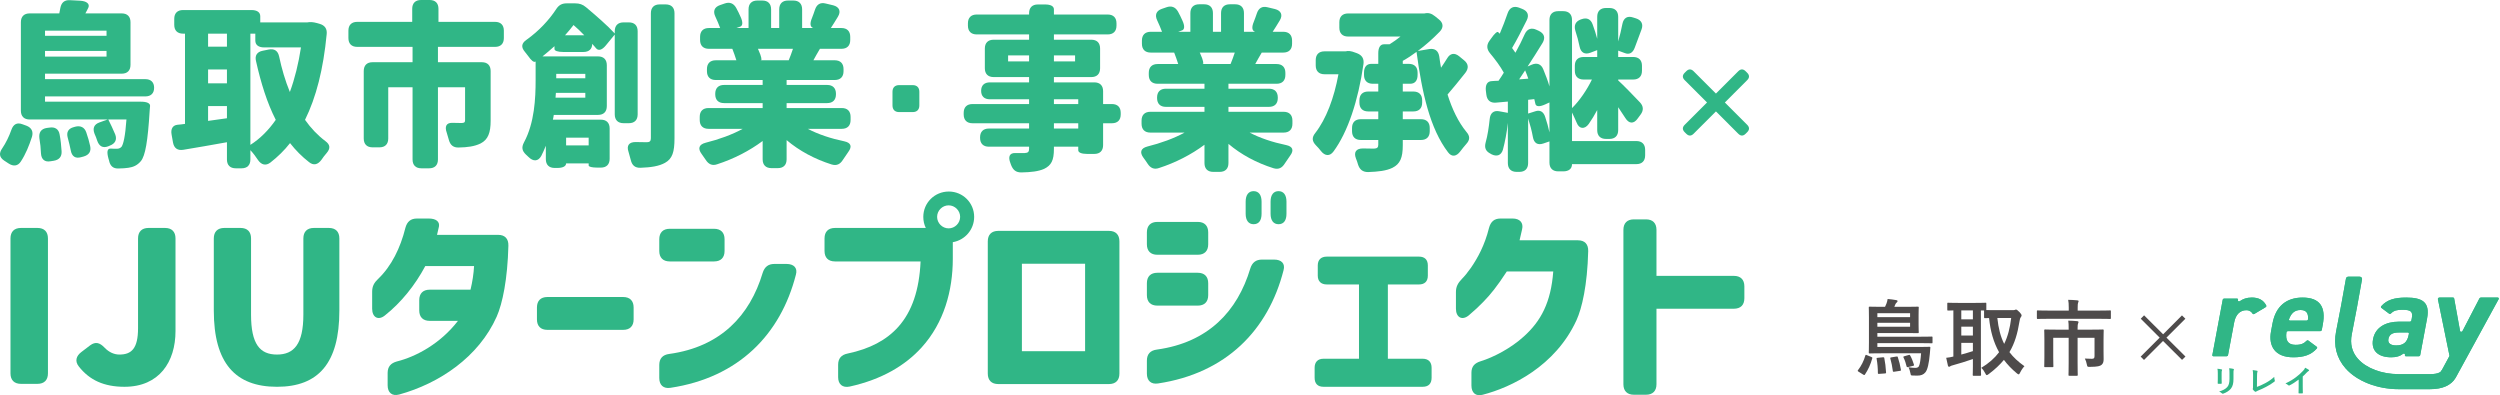
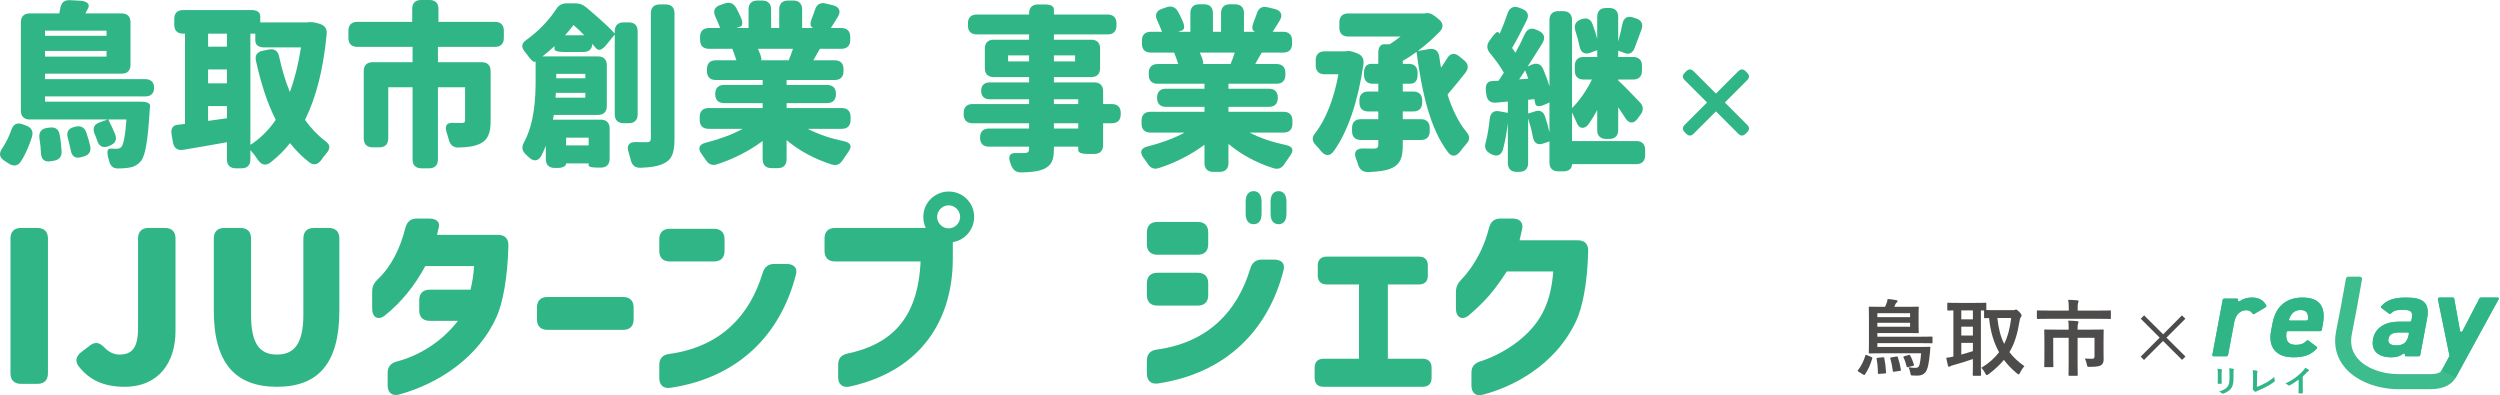
<svg xmlns="http://www.w3.org/2000/svg" width="253" height="40" viewBox="0 0 253 40" fill="none">
-   <path d="M165.347 39.947C164.67 39.947 164.289 39.566 164.289 38.889V23.259C164.289 22.581 164.67 22.2 165.347 22.2H166.576C167.254 22.2 167.635 22.581 167.635 23.259V27.918H175.471C176.148 27.918 176.53 28.3 176.53 28.977V30.184C176.53 30.862 176.148 31.243 175.471 31.243H167.635V38.889C167.635 39.566 167.254 39.947 166.576 39.947H165.347Z" fill="#30B686" />
  <path d="M150.052 39.947C149.353 40.138 148.909 39.757 148.909 39.016V37.724C148.909 37.088 149.226 36.749 149.84 36.559C151.153 36.157 152.932 35.225 154.224 34.039C155.94 32.493 156.956 30.608 157.189 27.474H152.488C151.45 29.062 150.836 29.803 150.095 30.566C149.713 30.968 149.163 31.476 148.633 31.921C147.956 32.471 147.341 32.111 147.341 31.243V29.549C147.341 28.998 147.553 28.638 147.934 28.236C148.21 27.961 148.506 27.601 148.866 27.092C149.544 26.097 150.243 24.847 150.688 23.068C150.857 22.433 151.217 22.115 151.852 22.115H153.081C153.801 22.115 154.203 22.539 154.034 23.217L153.78 24.318H159.688C160.366 24.318 160.747 24.699 160.726 25.419C160.641 28.871 160.091 31.201 159.54 32.408C157.401 37.067 152.932 39.206 150.052 39.947Z" fill="#30B686" />
  <path d="M133.929 39.142C133.358 39.142 133.04 38.825 133.04 38.232V37.215C133.04 36.644 133.358 36.305 133.929 36.305H137.53V28.786H134.268C133.696 28.786 133.358 28.469 133.358 27.897V26.859C133.358 26.287 133.696 25.97 134.268 25.97H143.608C144.18 25.97 144.497 26.287 144.497 26.859V27.897C144.497 28.469 144.18 28.786 143.608 28.786H140.452V36.305H143.989C144.561 36.305 144.878 36.644 144.878 37.215V38.232C144.878 38.825 144.561 39.142 143.989 39.142H133.929Z" fill="#30B686" />
  <path d="M126.866 22.69C126.358 22.69 126.061 22.309 126.061 21.631V20.403C126.061 19.725 126.358 19.344 126.866 19.344C127.375 19.344 127.671 19.725 127.671 20.403V21.631C127.671 22.309 127.396 22.69 126.866 22.69ZM116.065 37.812V36.498C116.065 35.842 116.404 35.461 117.082 35.376C122.292 34.656 125.236 31.479 126.527 27.18C126.718 26.566 127.099 26.27 127.713 26.27H128.942C129.683 26.27 130.085 26.672 129.895 27.35C128.349 33.407 124.092 37.769 117.188 38.807C116.489 38.913 116.065 38.532 116.065 37.812ZM116.065 29.87V28.663C116.065 27.985 116.447 27.604 117.124 27.604H121.212C121.889 27.604 122.271 27.985 122.271 28.663V29.87C122.271 30.547 121.889 30.929 121.212 30.929H117.124C116.447 30.929 116.065 30.547 116.065 29.87ZM116.065 24.724V23.516C116.065 22.839 116.447 22.457 117.124 22.457H121.212C121.889 22.457 122.271 22.839 122.271 23.516V24.724C122.271 25.401 121.889 25.782 121.212 25.782H117.124C116.447 25.782 116.065 25.401 116.065 24.724ZM128.582 21.631V20.403C128.582 19.725 128.878 19.344 129.386 19.344C129.895 19.344 130.191 19.725 130.191 20.403V21.631C130.191 22.309 129.916 22.69 129.386 22.69C128.878 22.69 128.582 22.309 128.582 21.631Z" fill="#30B686" />
-   <path d="M101.023 38.867C100.345 38.867 99.964 38.486 99.964 37.808V24.424C99.964 23.746 100.345 23.365 101.023 23.365H112.226C112.904 23.365 113.285 23.746 113.285 24.424V37.808C113.285 38.486 112.904 38.867 112.226 38.867H101.023ZM103.416 35.542H109.812V26.69H103.416V35.542Z" fill="#30B686" />
  <path d="M96.001 23.111C96.636 23.111 97.166 22.581 97.166 21.946C97.166 21.311 96.636 20.781 96.001 20.781C95.365 20.781 94.836 21.311 94.836 21.946C94.836 22.581 95.365 23.111 96.001 23.111ZM83.442 25.398V24.127C83.442 23.45 83.823 23.068 84.501 23.068H93.692C93.523 22.73 93.438 22.348 93.438 21.946C93.438 20.527 94.582 19.383 96.022 19.383C97.441 19.383 98.585 20.527 98.585 21.946C98.585 23.238 97.653 24.297 96.424 24.509V26.182C96.424 29.401 95.535 32.662 93.269 35.161C91.617 36.982 89.245 38.401 85.984 39.121C85.263 39.27 84.819 38.888 84.819 38.168V36.919C84.819 36.283 85.136 35.902 85.793 35.775C88.017 35.309 89.711 34.42 90.918 33.065C92.295 31.518 93.036 29.337 93.163 26.457H84.501C83.823 26.457 83.442 26.076 83.442 25.398Z" fill="#30B686" />
  <path d="M67.777 26.457C67.099 26.457 66.718 26.076 66.718 25.398V24.212C66.718 23.534 67.099 23.153 67.777 23.153H72.267C72.944 23.153 73.326 23.534 73.326 24.212V25.398C73.326 26.076 72.944 26.457 72.267 26.457H67.777ZM66.718 38.253V36.94C66.718 36.283 67.057 35.902 67.735 35.818C72.944 35.097 75.888 31.921 77.18 27.622C77.371 27.008 77.752 26.711 78.366 26.711H79.594C80.335 26.711 80.738 27.113 80.547 27.791C79.001 33.848 74.745 38.211 67.841 39.248C67.142 39.354 66.718 38.973 66.718 38.253Z" fill="#30B686" />
  <path d="M55.397 33.382C54.72 33.382 54.339 33.001 54.339 32.323V31.116C54.339 30.438 54.72 30.057 55.397 30.057H63.064C63.742 30.057 64.123 30.438 64.123 31.116V32.323C64.123 33.001 63.742 33.382 63.064 33.382H55.397Z" fill="#30B686" />
  <path d="M40.394 39.926C39.674 40.117 39.229 39.736 39.229 38.994V37.745C39.229 37.109 39.547 36.749 40.161 36.58C42.109 36.093 44.566 34.78 46.345 32.471H43.486C42.808 32.471 42.427 32.09 42.427 31.413V30.375C42.427 29.697 42.808 29.316 43.486 29.316H47.616C47.806 28.532 47.934 27.706 47.976 26.923H43.041C42.004 28.871 40.585 30.629 38.954 31.921C38.276 32.471 37.662 32.111 37.662 31.243V29.528C37.662 28.977 37.853 28.617 38.255 28.236C39.611 26.944 40.521 25.102 41.029 23.047C41.199 22.433 41.559 22.115 42.194 22.115H43.401C44.121 22.115 44.524 22.433 44.418 22.941C44.354 23.238 44.291 23.534 44.227 23.767H50.411C51.089 23.767 51.47 24.148 51.449 24.869C51.364 28.257 50.856 30.714 50.263 32.048C48.442 36.135 44.46 38.804 40.394 39.926Z" fill="#30B686" />
  <path d="M28.032 39.143C23.818 39.143 21.637 36.749 21.637 31.434V24.127C21.637 23.45 22.018 23.068 22.695 23.068H24.347C25.025 23.068 25.406 23.45 25.406 24.127V31.836C25.406 34.822 26.296 35.881 28.032 35.881C29.748 35.881 30.701 34.822 30.701 31.836V24.127C30.701 23.45 31.082 23.068 31.76 23.068H33.285C33.962 23.068 34.343 23.45 34.343 24.127V31.434C34.343 36.749 32.226 39.143 28.032 39.143Z" fill="#30B686" />
  <path d="M12.594 39.143C10.518 39.143 9.057 38.465 7.977 37.088C7.554 36.559 7.702 36.029 8.231 35.627L9.121 34.949C9.671 34.547 10.095 34.674 10.582 35.182C11.048 35.669 11.577 35.881 12.086 35.881C13.314 35.881 13.97 35.267 13.97 33.213V24.127C13.97 23.45 14.352 23.068 15.029 23.068H16.703C17.38 23.068 17.761 23.45 17.761 24.127V33.509C17.761 36.601 16.131 39.143 12.594 39.143Z" fill="#30B686" />
  <path d="M1.061 24.127C1.061 23.45 1.443 23.068 2.12 23.068H3.793C4.471 23.068 4.852 23.45 4.852 24.127V37.787C4.852 38.465 4.471 38.846 3.793 38.846H2.12C1.443 38.846 1.061 38.465 1.061 37.787V24.127Z" fill="#30B686" />
  <path d="M171.392 13.535C171.148 13.78 170.893 13.78 170.649 13.535L170.489 13.376C170.245 13.132 170.245 12.877 170.489 12.633L172.751 10.372L170.489 8.11C170.245 7.866 170.245 7.611 170.489 7.367L170.649 7.208C170.893 6.964 171.148 6.964 171.392 7.208L173.653 9.469L175.914 7.208C176.159 6.964 176.413 6.964 176.658 7.208L176.817 7.367C177.061 7.611 177.061 7.866 176.817 8.11L174.556 10.372L176.817 12.633C177.061 12.877 177.061 13.132 176.817 13.376L176.658 13.535C176.413 13.78 176.159 13.78 175.914 13.535L173.653 11.274L171.392 13.535Z" fill="#30B686" />
  <path d="M155.378 11.26C155.859 11.099 156.216 11.313 156.377 11.848C156.555 12.366 156.698 12.901 156.805 13.4V10.368L156.377 10.564C155.788 10.832 155.431 10.796 155.378 10.493L155.271 10.029L154.646 10.1V11.492L155.378 11.26ZM150.348 14.417C150.544 13.721 150.669 12.883 150.758 12.044C150.812 11.438 151.169 11.153 151.721 11.26L152.595 11.42V10.279L151.4 10.386C150.83 10.439 150.491 10.154 150.419 9.583L150.366 9.155C150.312 8.567 150.526 8.228 150.955 8.21C151.186 8.192 151.418 8.174 151.65 8.174C151.846 7.907 152.007 7.639 152.185 7.354C151.846 6.729 151.329 6.034 150.794 5.392C150.455 4.982 150.419 4.571 150.723 4.143L150.901 3.894C151.258 3.376 151.525 3.162 151.614 3.252L151.775 3.412C152.06 2.752 152.346 2.003 152.578 1.325C152.774 0.772 153.184 0.576 153.719 0.772L154.04 0.897C154.593 1.111 154.771 1.521 154.504 2.057C154.004 3.073 153.487 4.072 153.023 4.857C153.148 5.017 153.255 5.178 153.362 5.338C153.719 4.696 154.04 4.054 154.308 3.448C154.557 2.913 154.985 2.77 155.503 3.02L155.734 3.127C156.287 3.394 156.412 3.822 156.109 4.34C155.627 5.124 155.11 5.945 154.593 6.729L155.003 6.551C155.538 6.319 155.966 6.48 156.18 7.015C156.412 7.586 156.644 8.174 156.805 8.745V2.021C156.805 1.45 157.126 1.129 157.696 1.129H158.196C158.767 1.129 159.088 1.45 159.088 2.021V10.939C159.855 10.19 160.604 9.084 161.103 8.049H160.265C159.694 8.049 159.373 7.728 159.373 7.158V6.658C159.373 6.087 159.694 5.766 160.265 5.766H161.638V5.071L160.942 5.338C160.372 5.552 159.979 5.32 159.855 4.714C159.748 4.197 159.605 3.644 159.426 3.109C159.266 2.556 159.444 2.164 159.979 1.967L160.033 1.95C160.568 1.753 160.978 1.914 161.174 2.467C161.353 2.948 161.513 3.448 161.638 3.929V1.7C161.638 1.129 161.959 0.808 162.53 0.808H162.869C163.439 0.808 163.761 1.129 163.761 1.7V4.197C163.921 3.626 164.082 3.002 164.189 2.413C164.313 1.807 164.706 1.575 165.277 1.771L165.562 1.86C166.115 2.039 166.329 2.449 166.115 3.002C165.883 3.644 165.651 4.268 165.437 4.821C165.241 5.356 164.884 5.552 164.438 5.374L163.761 5.124V5.766H165.277C165.847 5.766 166.168 6.087 166.168 6.658V7.158C166.168 7.728 165.847 8.049 165.277 8.049H163.761V8.139C164.296 8.62 165.294 9.655 165.954 10.35C166.329 10.742 166.347 11.171 166.026 11.599L165.722 12.009C165.33 12.562 164.849 12.526 164.492 11.955L163.761 10.85V13.168C163.761 13.739 163.439 14.06 162.869 14.06H162.53C161.959 14.06 161.638 13.739 161.638 13.168V11.135C161.371 11.634 161.085 12.116 160.782 12.544C160.354 13.133 159.801 13.043 159.569 12.437C159.409 12.08 159.248 11.706 159.088 11.385V14.274H165.598C166.168 14.274 166.489 14.595 166.489 15.166V15.719C166.489 16.289 166.168 16.61 165.598 16.61H159.088C159.088 17.074 158.767 17.342 158.196 17.342H157.696C157.126 17.342 156.805 17.021 156.805 16.45V14.31L156.18 14.524C155.592 14.72 155.235 14.47 155.128 13.864C155.021 13.257 154.843 12.597 154.646 11.991V16.503C154.646 17.074 154.325 17.395 153.755 17.395H153.487C152.916 17.395 152.595 17.074 152.595 16.503V12.437C152.488 13.418 152.31 14.345 152.096 15.148C151.918 15.736 151.472 15.879 150.937 15.612L150.847 15.558C150.348 15.309 150.205 14.952 150.348 14.417ZM153.737 8.032L154.664 7.96C154.557 7.675 154.468 7.389 154.343 7.122L153.737 8.032Z" fill="#30B686" />
  <path d="M137.342 5.392C137.841 5.588 138.055 5.945 137.984 6.48C137.449 10.207 136.397 13.364 134.952 15.326C134.578 15.844 134.078 15.79 133.686 15.291C133.525 15.077 133.347 14.88 133.168 14.702C132.776 14.292 132.74 13.917 133.097 13.472C134.221 12.027 135.006 9.922 135.451 7.514H134.042C133.472 7.514 133.151 7.193 133.151 6.623V6.087C133.151 5.517 133.472 5.196 134.042 5.196H136.165C136.45 5.124 136.736 5.16 137.146 5.321L137.342 5.392ZM135.541 2.806V2.253C135.541 1.682 135.862 1.361 136.432 1.361H144.155C144.53 1.272 144.851 1.343 145.225 1.646L145.6 1.95C146.064 2.306 146.117 2.77 145.707 3.198C145.047 3.876 144.298 4.554 143.478 5.16L144.637 4.964C145.208 4.875 145.564 5.142 145.653 5.713C145.707 6.105 145.76 6.48 145.832 6.854C146.046 6.551 146.242 6.23 146.438 5.927C146.741 5.392 147.187 5.303 147.669 5.695L148.168 6.105C148.614 6.462 148.65 6.908 148.293 7.372C147.687 8.139 147.062 8.906 146.492 9.565C146.955 11.046 147.58 12.348 148.4 13.347C148.775 13.775 148.775 14.149 148.382 14.577C148.168 14.809 147.972 15.077 147.776 15.326C147.384 15.844 146.92 15.915 146.545 15.416C144.708 13.008 143.906 9.387 143.353 5.249C142.925 5.57 142.443 5.891 141.961 6.159V6.462H142.568C143.139 6.462 143.46 6.783 143.46 7.354V7.586C143.46 8.156 143.192 8.477 142.711 8.477H141.961V9.262H143.032C143.602 9.262 143.923 9.583 143.923 10.154V10.386C143.923 10.957 143.602 11.278 143.032 11.278H141.961V12.062H143.799C144.369 12.062 144.69 12.383 144.69 12.954V13.275C144.69 13.846 144.369 14.167 143.799 14.167H141.961V14.702C141.961 15.969 141.694 16.593 140.909 16.985C140.285 17.288 139.464 17.378 138.448 17.413C137.895 17.413 137.592 17.146 137.431 16.646C137.378 16.45 137.306 16.236 137.217 16.022C136.985 15.398 137.235 15.023 137.931 15.023C138.43 15.041 138.876 15.041 139.054 15.041C139.357 15.023 139.482 14.934 139.482 14.649V14.167H137.717C137.146 14.167 136.825 13.846 136.825 13.275V12.954C136.825 12.383 137.146 12.062 137.717 12.062H139.482V11.278H138.466C137.895 11.278 137.574 10.957 137.574 10.386V10.154C137.574 9.583 137.895 9.262 138.466 9.262H139.482V8.477H138.929C138.359 8.477 138.038 8.156 138.038 7.586V7.354C138.038 6.783 138.305 6.462 138.769 6.462H139.482V5.374C139.482 4.803 139.696 4.482 140.053 4.482H140.624C140.998 4.25 141.373 3.983 141.73 3.698H136.432C135.862 3.698 135.541 3.376 135.541 2.806Z" fill="#30B686" />
  <path d="M121.412 5.321C121.447 5.392 121.483 5.445 121.501 5.517C121.768 6.088 121.804 6.444 121.751 6.462L121.644 6.48H124.533C124.676 6.123 124.836 5.713 124.961 5.321H121.412ZM115.526 12.526V12.205C115.526 11.634 115.847 11.313 116.418 11.313H121.893V10.814H117.987C117.417 10.814 117.096 10.493 117.096 9.922V9.869C117.096 9.298 117.417 8.977 117.987 8.977H121.893V8.477H117.149C116.578 8.477 116.257 8.156 116.257 7.586V7.372C116.257 6.801 116.578 6.48 117.149 6.48H119.236C119.129 6.105 118.95 5.659 118.826 5.321H116.453C115.883 5.321 115.562 5 115.562 4.429V4.108C115.562 3.537 115.883 3.216 116.453 3.216H117.595C117.47 2.859 117.292 2.467 117.113 2.074C116.846 1.522 117.006 1.093 117.577 0.897L118.041 0.737C118.54 0.558 118.95 0.701 119.218 1.183C119.379 1.486 119.539 1.789 119.664 2.092C119.914 2.627 119.878 2.984 119.628 3.073L119.236 3.216H120.466V1.325C120.466 0.755 120.788 0.434 121.358 0.434H121.858C122.428 0.434 122.749 0.755 122.749 1.325V3.216H123.57V1.325C123.57 0.755 123.891 0.434 124.462 0.434H124.997C125.567 0.434 125.889 0.755 125.889 1.325V3.216H127.012C126.691 3.109 126.655 2.752 126.887 2.199C126.994 1.914 127.101 1.646 127.191 1.361C127.369 0.826 127.726 0.594 128.279 0.737L129.028 0.915C129.652 1.076 129.848 1.522 129.509 2.074C129.259 2.503 129.01 2.877 128.796 3.216H129.866C130.437 3.216 130.758 3.537 130.758 4.108V4.429C130.758 5 130.437 5.321 129.866 5.321H127.69C127.44 5.731 127.226 6.123 127.03 6.48H129.188C129.759 6.48 130.08 6.801 130.08 7.372V7.586C130.08 8.156 129.759 8.477 129.188 8.477H124.319V8.977H128.421C128.992 8.977 129.313 9.298 129.313 9.869V9.922C129.313 10.493 128.992 10.814 128.421 10.814H124.319V11.313H129.902C130.472 11.313 130.793 11.634 130.793 12.205V12.526C130.793 13.097 130.472 13.418 129.902 13.418H126.459C127.512 13.971 128.796 14.399 130.169 14.684C130.829 14.827 130.972 15.202 130.561 15.755C130.383 16.004 130.187 16.29 130.026 16.539C129.741 17.003 129.384 17.181 128.867 17.021C127.173 16.486 125.603 15.648 124.319 14.559V16.504C124.319 17.074 123.998 17.395 123.427 17.395H122.785C122.214 17.395 121.893 17.074 121.893 16.504V14.649C120.556 15.648 118.95 16.468 117.292 17.003C116.792 17.181 116.418 17.003 116.132 16.557C116.008 16.361 115.865 16.165 115.722 15.969C115.312 15.416 115.437 15.005 116.115 14.827C117.47 14.488 118.808 14.007 119.878 13.418H116.418C115.847 13.418 115.526 13.097 115.526 12.526Z" fill="#30B686" />
  <path d="M109.119 12.473H106.657V13.008H109.119V12.473ZM97.525 11.582V11.421C97.525 10.85 97.847 10.529 98.417 10.529H104.143V10.048H100.183C99.612 10.048 99.291 9.745 99.291 9.192C99.291 8.639 99.612 8.336 100.183 8.336H104.143V7.8H100.558C99.987 7.8 99.666 7.479 99.666 6.909V4.911C99.666 4.34 99.987 4.019 100.558 4.019H104.143V3.484H98.845C98.275 3.484 97.954 3.163 97.954 2.592V2.361C97.954 1.79 98.275 1.469 98.845 1.469H104.143V1.344C104.143 0.773 104.464 0.452 105.034 0.452H105.766C106.336 0.452 106.657 0.631 106.657 0.952V1.469H112.097C112.668 1.469 112.989 1.79 112.989 2.361V2.592C112.989 3.163 112.668 3.484 112.097 3.484H106.657V4.019H110.439C111.009 4.019 111.33 4.34 111.33 4.911V6.909C111.33 7.479 111.009 7.8 110.439 7.8H106.657V8.336H110.742C111.313 8.336 111.634 8.657 111.634 9.227V10.529H112.525C113.096 10.529 113.417 10.85 113.417 11.421V11.582C113.417 12.152 113.096 12.473 112.525 12.473H111.634V14.685C111.634 15.256 111.313 15.577 110.742 15.577H110.011C109.44 15.577 109.119 15.434 109.119 15.202V14.846H106.657V15.06C106.657 16.237 106.39 16.736 105.659 17.093C105.088 17.343 104.357 17.432 103.358 17.45C102.805 17.45 102.52 17.2 102.323 16.701C102.305 16.629 102.27 16.576 102.252 16.504C102.002 15.862 102.163 15.47 102.751 15.488H103.714C104.036 15.47 104.143 15.363 104.143 15.06V14.846H100.076C99.505 14.846 99.184 14.524 99.184 13.954V13.9C99.184 13.33 99.505 13.008 100.076 13.008H104.143V12.473H98.417C97.847 12.473 97.525 12.152 97.525 11.582ZM102.02 6.213H104.143V5.607H102.02V6.213ZM106.657 10.529H109.119V10.048H106.657V10.529ZM106.657 6.213H108.798V5.607H106.657V6.213Z" fill="#30B686" />
-   <path d="M90.999 11.344C90.565 11.344 90.32 11.1 90.32 10.665V9.292C90.32 8.858 90.565 8.613 90.999 8.613H92.358C92.793 8.613 93.038 8.858 93.038 9.292V10.665C93.038 11.1 92.793 11.344 92.358 11.344H90.999Z" fill="#30B686" />
  <path d="M76.698 4.94C76.734 5.012 76.769 5.065 76.787 5.137C77.055 5.707 77.091 6.064 77.037 6.082L76.93 6.1H79.819C79.962 5.743 80.123 5.333 80.247 4.94H76.698ZM70.812 12.146V11.825C70.812 11.254 71.133 10.933 71.704 10.933H77.18V10.434H73.274C72.703 10.434 72.382 10.113 72.382 9.542V9.489C72.382 8.918 72.703 8.597 73.274 8.597H77.18V8.097H72.435C71.865 8.097 71.543 7.776 71.543 7.206V6.992C71.543 6.421 71.865 6.1 72.435 6.1H74.522C74.415 5.725 74.237 5.279 74.112 4.94H71.74C71.169 4.94 70.848 4.619 70.848 4.049V3.728C70.848 3.157 71.169 2.836 71.74 2.836H72.881C72.756 2.479 72.578 2.087 72.4 1.694C72.132 1.141 72.293 0.713 72.863 0.517L73.327 0.357C73.826 0.178 74.237 0.321 74.504 0.803C74.665 1.106 74.825 1.409 74.95 1.712C75.2 2.247 75.164 2.604 74.915 2.693L74.522 2.836H75.753V0.945C75.753 0.375 76.074 0.054 76.645 0.054H77.144C77.715 0.054 78.036 0.375 78.036 0.945V2.836H78.856V0.945C78.856 0.375 79.177 0.054 79.748 0.054H80.283C80.854 0.054 81.175 0.375 81.175 0.945V2.836H82.299C81.978 2.729 81.942 2.372 82.174 1.819C82.281 1.534 82.388 1.266 82.477 0.981C82.655 0.446 83.012 0.214 83.565 0.357L84.314 0.535C84.938 0.696 85.134 1.141 84.796 1.694C84.546 2.122 84.296 2.497 84.082 2.836H85.152C85.723 2.836 86.044 3.157 86.044 3.728V4.049C86.044 4.619 85.723 4.94 85.152 4.94H82.976C82.727 5.351 82.513 5.743 82.316 6.1H84.475C85.045 6.1 85.366 6.421 85.366 6.992V7.206C85.366 7.776 85.045 8.097 84.475 8.097H79.605V8.597H83.708C84.278 8.597 84.599 8.918 84.599 9.489V9.542C84.599 10.113 84.278 10.434 83.708 10.434H79.605V10.933H85.188C85.759 10.933 86.08 11.254 86.08 11.825V12.146C86.08 12.717 85.759 13.038 85.188 13.038H81.746C82.798 13.591 84.082 14.019 85.456 14.304C86.115 14.447 86.258 14.821 85.848 15.374C85.669 15.624 85.473 15.909 85.313 16.159C85.027 16.623 84.671 16.801 84.153 16.641C82.459 16.105 80.889 15.267 79.605 14.179V16.123C79.605 16.694 79.284 17.015 78.713 17.015H78.071C77.501 17.015 77.18 16.694 77.18 16.123V14.268C75.842 15.267 74.237 16.088 72.578 16.623C72.079 16.801 71.704 16.623 71.419 16.177C71.294 15.981 71.151 15.784 71.008 15.588C70.598 15.035 70.723 14.625 71.401 14.447C72.756 14.108 74.094 13.626 75.164 13.038H71.704C71.133 13.038 70.812 12.717 70.812 12.146Z" fill="#30B686" />
  <path d="M59.127 3.567C58.77 3.193 58.396 2.836 58.039 2.533C57.789 2.871 57.504 3.21 57.183 3.567H59.127ZM53.027 14.411C54.097 12.431 54.205 9.934 54.205 8.115V6.225C54.026 6.349 53.776 6.135 53.438 5.654L53.117 5.244C52.724 4.78 52.76 4.388 53.277 4.031C54.579 3.103 55.578 1.998 56.273 0.945C56.541 0.517 56.862 0.339 57.344 0.339H58.2C58.646 0.339 58.967 0.446 59.306 0.731C60.304 1.569 61.499 2.604 62.213 3.389V3.157C62.213 2.586 62.534 2.265 63.105 2.265H63.64C64.21 2.265 64.531 2.586 64.531 3.157V11.575C64.531 12.146 64.21 12.467 63.64 12.467H63.105C62.534 12.467 62.213 12.146 62.213 11.575V3.496L61.321 4.584C60.929 5.065 60.572 5.172 60.322 4.887C60.215 4.744 60.072 4.602 59.93 4.441C59.93 4.958 59.609 5.261 59.038 5.261H57.005C56.434 5.261 56.113 5.137 56.113 4.958V4.673C55.738 5.012 55.328 5.368 54.9 5.707H60.518C61.089 5.707 61.41 6.028 61.41 6.599V10.737C61.41 11.308 61.089 11.629 60.518 11.629H56.042C56.024 11.789 55.988 11.95 55.952 12.11H60.804C61.374 12.11 61.696 12.431 61.696 13.002V16.07C61.696 16.64 61.374 16.962 60.804 16.962H60.465C59.894 16.962 59.573 16.872 59.573 16.748V16.534H57.29C57.29 16.819 56.969 16.997 56.398 16.997H56.131C55.56 16.997 55.239 16.676 55.239 16.105V14.75C55.096 15.107 54.936 15.463 54.775 15.784C54.454 16.355 53.955 16.355 53.491 15.891C53.402 15.802 53.313 15.713 53.224 15.642C52.831 15.267 52.76 14.911 53.027 14.411ZM56.22 9.881H59.234V9.399H56.256L56.22 9.881ZM56.291 7.919H59.234V7.473H56.291V7.919ZM57.29 14.714H59.573V13.93H57.29V14.714ZM63.604 15.356C63.39 14.732 63.657 14.375 64.317 14.375C64.835 14.393 65.263 14.393 65.459 14.393C65.744 14.393 65.869 14.286 65.869 13.983V1.338C65.869 0.767 66.19 0.446 66.761 0.446H67.367C67.938 0.446 68.259 0.767 68.259 1.338V14.001C68.259 15.374 68.045 16.07 67.296 16.48C66.69 16.819 65.869 16.944 64.817 16.979C64.264 16.997 63.961 16.73 63.836 16.195C63.764 15.927 63.693 15.642 63.604 15.356Z" fill="#30B686" />
  <path d="M44.32 4.744V6.296H48.761C49.331 6.296 49.653 6.617 49.653 7.188V12.217C49.653 13.412 49.403 14.126 48.636 14.518C48.012 14.821 47.298 14.911 46.424 14.928C45.871 14.946 45.568 14.679 45.425 14.161L45.211 13.43C44.98 12.788 45.176 12.431 45.746 12.431C46.175 12.449 46.567 12.449 46.692 12.449C46.977 12.449 47.066 12.378 47.066 12.164V8.829H44.32V16.141C44.32 16.712 43.999 17.033 43.428 17.033H42.643C42.072 17.033 41.751 16.712 41.751 16.141V8.829H39.29V14.019C39.29 14.589 38.969 14.911 38.398 14.911H37.703C37.132 14.911 36.811 14.589 36.811 14.019V7.188C36.811 6.617 37.132 6.296 37.703 6.296H41.751V4.744H36.151C35.58 4.744 35.259 4.423 35.259 3.852V3.103C35.259 2.533 35.58 2.212 36.151 2.212H41.716V0.892C41.716 0.321 42.037 0 42.607 0H43.481C44.052 0 44.373 0.321 44.373 0.892V2.212H50.099C50.669 2.212 50.99 2.533 50.99 3.103V3.852C50.99 4.423 50.669 4.744 50.099 4.744H44.32Z" fill="#30B686" />
  <path d="M25.339 14.661C26.32 14.037 27.176 13.18 27.907 12.128C27.033 10.416 26.409 8.418 25.91 6.189C25.767 5.618 26.017 5.244 26.587 5.136L27.194 5.012C27.765 4.905 28.121 5.136 28.246 5.707C28.514 6.974 28.87 8.186 29.334 9.31C29.834 7.955 30.208 6.439 30.458 4.798H26.73C26.159 4.798 25.838 4.548 25.838 4.102V3.406H25.339V14.661ZM17.366 13.626C17.259 13.056 17.473 12.681 17.955 12.627C18.205 12.61 18.454 12.574 18.722 12.538V3.406H18.526C17.955 3.406 17.634 3.085 17.634 2.515V1.908C17.634 1.338 17.955 1.016 18.526 1.016H25.446C26.017 1.016 26.338 1.248 26.338 1.641V2.265H31.1C31.403 2.211 31.689 2.229 32.081 2.336L32.331 2.408C32.848 2.55 33.115 2.889 33.062 3.442C32.723 7.009 31.992 9.863 30.868 12.128C31.457 12.966 32.152 13.698 32.937 14.286C33.419 14.643 33.454 15.017 33.062 15.481C32.866 15.695 32.687 15.945 32.527 16.177C32.17 16.658 31.742 16.783 31.278 16.409C30.565 15.856 29.923 15.214 29.352 14.482C28.781 15.214 28.104 15.873 27.372 16.444C26.909 16.801 26.463 16.694 26.124 16.212C25.892 15.856 25.607 15.481 25.339 15.196V16.141C25.339 16.712 25.018 17.033 24.447 17.033H23.859C23.288 17.033 22.967 16.712 22.967 16.141V14.393C21.451 14.678 19.881 14.928 18.544 15.16C17.973 15.249 17.616 15 17.509 14.429L17.366 13.626ZM21.058 12.235L22.967 11.967V10.737H21.058V12.235ZM21.058 8.436H22.967V7.027H21.058V8.436ZM21.058 4.726H22.967V3.406H21.058V4.726Z" fill="#30B686" />
  <path d="M0.418 16.249C-0.081 15.91 -0.117 15.5 0.222 15.018C0.597 14.465 0.918 13.805 1.15 13.145C1.346 12.575 1.721 12.361 2.273 12.575L2.666 12.717C3.183 12.914 3.397 13.306 3.237 13.841C2.951 14.733 2.594 15.607 2.113 16.338C1.81 16.82 1.346 16.855 0.882 16.552L0.418 16.249ZM2.113 11.201V2.248C2.113 1.677 2.434 1.356 3.005 1.356H6.001L6.108 0.803C6.215 0.25 6.536 -0.017 7.089 0.018L8.106 0.072C8.766 0.108 9.105 0.393 8.944 0.768C8.855 0.964 8.748 1.16 8.641 1.356H12.315C12.886 1.356 13.207 1.677 13.207 2.248V6.564C13.207 7.135 12.886 7.456 12.315 7.456H4.556V8.009H14.705C15.276 8.009 15.597 8.33 15.597 8.883C15.597 9.436 15.276 9.757 14.705 9.757H4.556V10.292H14.277C14.866 10.292 15.204 10.452 15.187 10.72C15.169 10.88 15.169 11.041 15.151 11.148C14.955 14.34 14.705 15.749 14.259 16.302C13.885 16.748 13.474 16.909 12.993 16.98C12.725 17.016 12.386 17.051 11.976 17.051C11.423 17.069 11.138 16.766 11.031 16.231L10.977 16.053C10.799 15.393 10.835 15.036 11.191 15.036C11.441 15.054 11.637 15.054 11.78 15.054C12.012 15.054 12.137 15.018 12.297 14.858C12.476 14.608 12.672 13.859 12.797 12.093H10.96C11.191 12.539 11.441 13.092 11.655 13.591C11.869 14.126 11.655 14.537 11.12 14.733L10.96 14.804C10.407 15.018 10.032 14.804 9.836 14.233C9.764 14.002 9.675 13.77 9.568 13.538C9.354 12.985 9.515 12.592 10.05 12.396L10.888 12.093H3.005C2.434 12.093 2.113 11.772 2.113 11.201ZM3.986 13.984C3.914 13.395 4.164 13.038 4.735 12.949L5.002 12.914C5.555 12.824 5.948 13.056 6.037 13.627C6.144 14.18 6.197 14.768 6.233 15.303C6.269 15.856 5.983 16.177 5.448 16.267L5.109 16.32C4.521 16.427 4.182 16.124 4.146 15.518C4.128 15.036 4.075 14.483 3.986 13.984ZM4.556 5.726H10.781V5.155H4.556V5.726ZM4.556 3.621H10.781V3.104H4.556V3.621ZM6.857 13.948C6.697 13.377 6.911 13.003 7.481 12.86L7.606 12.824C8.141 12.682 8.552 12.878 8.73 13.395C8.891 13.859 9.033 14.34 9.122 14.768C9.247 15.321 9.015 15.678 8.462 15.839L8.195 15.91C7.624 16.07 7.267 15.821 7.16 15.214C7.071 14.804 6.982 14.376 6.857 13.948Z" fill="#30B686" />
  <path d="M218.56 34.169L216.644 32.255L216.982 31.91L218.907 33.831L220.815 31.918L221.161 32.255L219.244 34.169L221.169 36.082L220.823 36.419L218.898 34.506L216.973 36.427L216.635 36.09L218.56 34.169Z" fill="#4E4B4B" />
  <path d="M212.878 34.422V35.535C212.878 35.838 212.887 36.082 212.887 36.361C212.887 36.605 212.836 36.782 212.684 36.917C212.524 37.052 212.287 37.119 211.511 37.127C211.249 37.127 211.24 37.127 211.198 36.925C211.156 36.681 211.072 36.436 210.987 36.285C211.249 36.301 211.468 36.31 211.688 36.31C211.899 36.31 211.966 36.251 211.966 36.032V34.186H210.253V36.698C210.253 37.498 210.269 37.895 210.269 37.945C210.269 38.021 210.261 38.029 210.177 38.029H209.434C209.341 38.029 209.332 38.021 209.332 37.945C209.332 37.886 209.349 37.498 209.349 36.698V34.186H207.787V36.116C207.787 36.757 207.804 37.01 207.804 37.06C207.804 37.144 207.796 37.153 207.711 37.153H206.96C206.884 37.153 206.875 37.144 206.875 37.06C206.875 37.01 206.892 36.765 206.892 36.099V34.346C206.892 33.756 206.875 33.495 206.875 33.436C206.875 33.351 206.884 33.343 206.96 33.343C207.011 33.343 207.306 33.36 208.133 33.36H209.349V33.233C209.349 32.879 209.341 32.669 209.307 32.45C209.611 32.458 209.906 32.466 210.21 32.5C210.295 32.509 210.345 32.542 210.345 32.593C210.345 32.643 210.32 32.694 210.295 32.753C210.269 32.829 210.253 32.93 210.253 33.217V33.36H211.629C212.456 33.36 212.752 33.343 212.802 33.343C212.887 33.343 212.895 33.351 212.895 33.436C212.895 33.495 212.878 33.798 212.878 34.422ZM212.473 32.264H207.281C206.529 32.264 206.276 32.281 206.225 32.281C206.141 32.281 206.132 32.273 206.132 32.188V31.514C206.132 31.421 206.141 31.413 206.225 31.413C206.276 31.413 206.529 31.43 207.281 31.43H209.358V31.135C209.358 30.772 209.341 30.553 209.299 30.342C209.602 30.351 209.915 30.359 210.219 30.393C210.295 30.401 210.354 30.427 210.354 30.469C210.354 30.528 210.329 30.57 210.303 30.637C210.278 30.713 210.261 30.814 210.261 31.126V31.43H212.473C213.224 31.43 213.478 31.413 213.528 31.413C213.613 31.413 213.621 31.421 213.621 31.514V32.188C213.621 32.273 213.613 32.281 213.528 32.281C213.478 32.281 213.224 32.264 212.473 32.264Z" fill="#4E4B4B" />
  <path d="M201.877 31.387H203.701C203.811 31.387 203.87 31.379 203.903 31.362C203.946 31.337 203.988 31.328 204.03 31.328C204.089 31.328 204.174 31.387 204.385 31.598C204.511 31.741 204.587 31.851 204.587 31.918C204.587 31.986 204.545 32.053 204.494 32.121C204.435 32.196 204.402 32.348 204.368 32.55C204.174 33.756 203.887 34.742 203.355 35.635C203.743 36.15 204.241 36.613 204.874 37.06C204.739 37.195 204.562 37.447 204.435 37.709C204.376 37.827 204.342 37.886 204.283 37.886C204.241 37.886 204.182 37.844 204.089 37.768C203.583 37.346 203.152 36.9 202.797 36.419C202.392 36.908 201.886 37.389 201.252 37.861C201.159 37.928 201.109 37.962 201.067 37.962C200.999 37.962 200.965 37.894 200.898 37.759C200.788 37.549 200.661 37.355 200.501 37.228C201.269 36.765 201.86 36.242 202.308 35.644C201.734 34.624 201.421 33.469 201.295 32.188C201.033 32.188 200.915 32.196 200.881 32.196C200.796 32.196 200.788 32.188 200.788 32.095V31.421H200.467V37.043C200.467 37.616 200.484 37.886 200.484 37.936C200.484 38.021 200.476 38.029 200.391 38.029H199.733C199.648 38.029 199.64 38.021 199.64 37.936C199.64 37.877 199.657 37.616 199.657 37.043V36.335C199.04 36.554 198.196 36.807 197.647 36.959C197.478 37.001 197.411 37.035 197.377 37.06C197.335 37.093 197.293 37.119 197.242 37.119C197.191 37.119 197.149 37.085 197.132 37.009C197.073 36.782 197.006 36.478 196.955 36.209C197.25 36.175 197.419 36.15 197.681 36.082V31.413C197.343 31.421 197.191 31.429 197.158 31.429C197.073 31.429 197.065 31.421 197.065 31.337V30.738C197.065 30.645 197.073 30.637 197.158 30.637C197.208 30.637 197.462 30.654 198.196 30.654H199.876C200.619 30.654 200.872 30.637 200.923 30.637C201.008 30.637 201.016 30.645 201.016 30.738V31.379C201.151 31.387 201.404 31.387 201.877 31.387ZM203.532 32.18H202.13C202.24 33.208 202.451 34.059 202.823 34.801C203.194 34.042 203.414 33.183 203.532 32.18ZM199.657 35.534V34.7H198.483V35.88C198.871 35.779 199.285 35.652 199.657 35.534ZM198.483 32.314H199.657V31.413H198.483V32.314ZM198.483 33.958H199.657V33.056H198.483V33.958Z" fill="#4E4B4B" />
  <path d="M194.414 35.753H190.463C189.678 35.753 189.264 35.77 189.213 35.77C189.129 35.77 189.12 35.761 189.12 35.677C189.12 35.626 189.137 35.315 189.137 34.632V32.145C189.137 31.471 189.12 31.176 189.12 31.125C189.12 31.041 189.129 31.033 189.213 31.033C189.264 31.033 189.559 31.05 190.362 31.05H190.767L190.91 30.721C190.961 30.586 191.003 30.434 191.029 30.257C191.316 30.283 191.594 30.316 191.923 30.375C191.991 30.384 192.033 30.426 192.033 30.477C192.033 30.527 191.999 30.561 191.957 30.603C191.898 30.654 191.856 30.704 191.822 30.771L191.704 31.05H192.937C193.747 31.05 194.026 31.033 194.076 31.033C194.169 31.033 194.178 31.041 194.178 31.125C194.178 31.184 194.161 31.353 194.161 31.834V32.912C194.161 33.393 194.178 33.544 194.178 33.595C194.178 33.713 194.169 33.713 194.076 33.713C194.026 33.713 193.747 33.705 192.937 33.705H189.99V34.075H194.313C195.14 34.075 195.427 34.059 195.478 34.059C195.562 34.059 195.571 34.067 195.571 34.151V34.64C195.571 34.733 195.562 34.741 195.478 34.741C195.427 34.741 195.14 34.725 194.313 34.725H189.99V35.112H194.076C194.912 35.112 195.199 35.095 195.25 35.095C195.334 35.095 195.36 35.112 195.351 35.197C195.326 35.382 195.318 35.61 195.301 35.787C195.216 36.773 195.064 37.43 194.845 37.683C194.651 37.919 194.397 38.012 194.026 38.012C193.874 38.012 193.747 38.012 193.561 38.003C193.376 37.995 193.376 37.978 193.342 37.801C193.291 37.523 193.215 37.304 193.139 37.169C193.435 37.211 193.646 37.228 193.832 37.228C193.992 37.228 194.127 37.186 194.195 37.059C194.304 36.857 194.372 36.309 194.414 35.753ZM193.3 31.699H189.99V32.095H193.3V31.699ZM193.3 33.064V32.668H189.99V33.064H193.3ZM188.546 37.902L188.074 37.607C187.989 37.548 187.981 37.523 188.031 37.455C188.369 37.017 188.614 36.528 188.774 35.98C188.8 35.896 188.825 35.896 188.918 35.938L189.382 36.124C189.484 36.166 189.492 36.191 189.475 36.259C189.306 36.874 189.053 37.422 188.732 37.902C188.707 37.936 188.69 37.953 188.665 37.953C188.631 37.953 188.597 37.936 188.546 37.902ZM190.032 36.208L190.547 36.157C190.657 36.149 190.674 36.157 190.691 36.233C190.775 36.655 190.843 37.186 190.868 37.666C190.877 37.767 190.868 37.784 190.75 37.793L190.184 37.835C190.066 37.843 190.041 37.835 190.041 37.742C190.041 37.278 189.999 36.773 189.914 36.309C189.897 36.216 189.931 36.216 190.032 36.208ZM191.4 36.166L191.907 36.082C192.016 36.065 192.033 36.065 192.059 36.149C192.194 36.537 192.303 36.992 192.371 37.405C192.388 37.489 192.379 37.514 192.27 37.531L191.704 37.616C191.586 37.632 191.56 37.624 191.552 37.523C191.501 37.093 191.408 36.672 191.299 36.275C191.273 36.2 191.299 36.183 191.4 36.166ZM192.726 36.048L193.139 35.93C193.249 35.896 193.274 35.905 193.317 35.989C193.46 36.242 193.587 36.562 193.688 36.891C193.713 36.983 193.696 37 193.595 37.026L193.105 37.144C193.004 37.169 192.962 37.152 192.945 37.068C192.878 36.79 192.785 36.478 192.633 36.174C192.599 36.09 192.616 36.082 192.726 36.048Z" fill="#4E4B4B" />
  <g clip-path="url(#clip0_99_1046)">
    <path d="M224.441 38.37C224.441 38.502 224.431 38.681 224.431 38.788C224.427 38.825 224.448 38.84 224.495 38.84H224.764C224.818 38.84 224.839 38.825 224.839 38.779C224.835 38.671 224.828 38.551 224.828 38.391V37.769C224.828 37.612 224.835 37.535 224.866 37.477C224.872 37.462 224.879 37.446 224.879 37.431C224.879 37.409 224.862 37.391 224.822 37.382C224.724 37.351 224.545 37.332 224.404 37.317C224.431 37.437 224.441 37.554 224.441 37.766V38.37V38.37ZM226.028 37.769C226.028 37.579 226.028 37.499 226.059 37.434C226.069 37.419 226.072 37.4 226.072 37.385C226.072 37.36 226.059 37.342 226.025 37.332C225.91 37.298 225.749 37.277 225.587 37.265C225.617 37.403 225.624 37.502 225.624 37.766V38.348C225.624 38.739 225.553 38.994 225.398 39.17C225.219 39.373 224.936 39.518 224.576 39.619C224.694 39.675 224.781 39.733 224.862 39.807C224.892 39.835 224.916 39.844 224.943 39.844C224.963 39.844 224.987 39.838 225.014 39.828C225.297 39.733 225.59 39.545 225.755 39.345C225.954 39.102 226.028 38.797 226.028 38.342V37.769V37.769ZM228.412 38.022C228.412 37.803 228.425 37.702 228.449 37.64C228.459 37.612 228.466 37.591 228.466 37.575C228.466 37.545 228.445 37.526 228.412 37.517C228.334 37.495 228.162 37.471 227.973 37.449C228 37.582 228.011 37.733 228.011 37.985L228.004 39.142C228.004 39.228 228.004 39.287 227.99 39.318C227.98 39.336 227.973 39.355 227.973 39.37C227.973 39.388 227.98 39.404 227.994 39.419C228.054 39.502 228.122 39.57 228.199 39.628C228.22 39.644 228.236 39.653 228.257 39.653C228.277 39.653 228.297 39.644 228.317 39.628C228.361 39.595 228.422 39.564 228.506 39.53C228.813 39.407 229.076 39.287 229.332 39.148C229.618 39.001 229.898 38.831 230.175 38.619C230.219 38.585 230.229 38.554 230.208 38.496C230.173 38.379 230.155 38.259 230.154 38.139C229.881 38.385 229.649 38.557 229.261 38.767C228.914 38.954 228.661 39.062 228.402 39.154L228.412 38.022ZM233.037 38.099C233.175 37.976 233.3 37.856 233.431 37.711C233.522 37.622 233.576 37.575 233.633 37.542C233.66 37.526 233.68 37.499 233.68 37.474C233.68 37.459 233.674 37.44 233.653 37.428C233.579 37.372 233.431 37.289 233.279 37.212C233.225 37.345 233.182 37.406 233.067 37.529C232.858 37.757 232.615 37.972 232.349 38.173C232.039 38.407 231.752 38.585 231.287 38.804C231.388 38.853 231.499 38.914 231.577 38.985C231.601 39.007 231.621 39.016 231.648 39.016C231.665 39.016 231.681 39.013 231.698 39.004C231.968 38.874 232.329 38.64 232.625 38.413V39.13C232.625 39.339 232.615 39.539 232.612 39.761C232.608 39.798 232.622 39.81 232.659 39.81C232.767 39.816 232.888 39.816 232.996 39.81C233.033 39.81 233.05 39.798 233.047 39.758C233.04 39.511 233.037 39.33 233.037 39.117V38.099V38.099Z" fill="#30B686" />
    <path d="M228.138 31.769C228.075 31.808 227.998 31.796 227.966 31.744C227.844 31.558 227.662 31.394 227.323 31.394C226.726 31.394 226.254 31.803 226.101 32.621L225.478 35.931C225.472 35.964 225.454 35.994 225.426 36.017C225.398 36.039 225.363 36.051 225.327 36.053H223.997C223.926 36.053 223.878 35.998 223.89 35.931L224.938 30.337C224.944 30.305 224.963 30.274 224.99 30.252C225.018 30.23 225.053 30.217 225.09 30.216H226.383C226.454 30.216 226.502 30.27 226.49 30.337L226.481 30.384C226.461 30.488 226.582 30.546 226.679 30.475C226.955 30.273 227.349 30.11 227.886 30.11C228.59 30.11 229.078 30.381 229.347 30.924C229.374 30.977 229.344 31.049 229.28 31.086L228.138 31.769H228.138Z" fill="#3DBC8E" />
    <path d="M228.138 31.769C228.075 31.808 227.998 31.796 227.966 31.744C227.844 31.558 227.662 31.394 227.323 31.394C226.726 31.394 226.254 31.803 226.101 32.621L225.478 35.931C225.472 35.964 225.454 35.994 225.426 36.017C225.398 36.039 225.363 36.051 225.327 36.053H223.997C223.926 36.053 223.878 35.998 223.89 35.931L224.938 30.337C224.944 30.305 224.963 30.274 224.99 30.252C225.018 30.23 225.053 30.217 225.09 30.216H226.383C226.454 30.216 226.502 30.27 226.49 30.337L226.481 30.384C226.461 30.488 226.582 30.546 226.679 30.475C226.955 30.273 227.349 30.11 227.886 30.11C228.59 30.11 229.078 30.381 229.347 30.924C229.374 30.977 229.344 31.049 229.28 31.086L228.138 31.769H228.138Z" fill="#30B686" />
    <path d="M234.458 35.101C234.51 35.139 234.51 35.213 234.46 35.269C233.901 35.906 233.151 36.159 232.089 36.159C230.228 36.159 229.546 35.027 229.829 33.522L229.977 32.728C230.308 30.966 231.411 30.113 233.023 30.113C234.774 30.113 235.401 31.07 235.067 32.845L234.965 33.389C234.958 33.422 234.94 33.452 234.912 33.474C234.885 33.496 234.85 33.509 234.813 33.511H231.54C231.502 33.512 231.466 33.526 231.438 33.55C231.41 33.574 231.392 33.606 231.387 33.64C231.288 34.377 231.481 34.899 232.313 34.899C232.902 34.899 233.161 34.749 233.421 34.492C233.471 34.44 233.552 34.427 233.603 34.464L234.459 35.101H234.458ZM231.752 32.446H233.416C233.492 32.446 233.564 32.383 233.571 32.311C233.627 31.649 233.361 31.372 232.802 31.372C232.213 31.372 231.85 31.723 231.651 32.305C231.624 32.38 231.671 32.446 231.752 32.446V32.446Z" fill="#3DBC8E" />
    <path d="M234.458 35.101C234.51 35.139 234.51 35.213 234.46 35.269C233.901 35.906 233.151 36.159 232.089 36.159C230.228 36.159 229.546 35.027 229.829 33.522L229.977 32.728C230.308 30.966 231.411 30.113 233.023 30.113C234.774 30.113 235.401 31.07 235.067 32.845L234.965 33.389C234.958 33.422 234.94 33.452 234.912 33.474C234.885 33.496 234.85 33.509 234.813 33.511H231.54C231.502 33.512 231.466 33.526 231.438 33.55C231.41 33.574 231.392 33.606 231.387 33.64C231.288 34.377 231.481 34.899 232.313 34.899C232.902 34.899 233.161 34.749 233.421 34.492C233.471 34.44 233.552 34.427 233.603 34.464L234.459 35.101H234.458ZM231.752 32.446H233.416C233.492 32.446 233.564 32.383 233.571 32.311C233.627 31.649 233.361 31.372 232.802 31.372C232.213 31.372 231.85 31.723 231.651 32.305C231.624 32.38 231.671 32.446 231.752 32.446V32.446Z" fill="#30B686" />
    <path d="M242.781 32.552H243.88C243.917 32.55 243.952 32.537 243.979 32.515C244.007 32.493 244.026 32.463 244.032 32.43L244.073 32.213C244.196 31.559 244.023 31.349 243.13 31.349C242.576 31.349 242.268 31.417 241.966 31.719C241.913 31.772 241.833 31.784 241.784 31.747L240.988 31.149C240.936 31.11 240.936 31.035 240.988 30.979C241.565 30.346 242.297 30.113 243.512 30.113C245.113 30.113 245.936 30.557 245.622 32.226L244.927 35.933C244.921 35.966 244.902 35.996 244.874 36.018C244.847 36.04 244.812 36.053 244.775 36.055H243.483C243.411 36.055 243.364 36 243.376 35.933L243.382 35.898C243.403 35.789 243.273 35.736 243.178 35.813C242.893 36.037 242.527 36.159 241.993 36.159C240.703 36.159 239.929 35.517 240.152 34.327C240.384 33.089 241.478 32.552 242.781 32.552ZM243.781 33.77C243.793 33.703 243.746 33.648 243.674 33.648H242.76C242.114 33.648 241.792 33.847 241.707 34.303C241.623 34.746 241.944 34.956 242.491 34.956C243.21 34.956 243.613 34.665 243.763 33.871L243.781 33.77V33.77Z" fill="#3DBC8E" />
    <path d="M242.781 32.552H243.88C243.917 32.55 243.952 32.537 243.979 32.515C244.007 32.493 244.026 32.463 244.032 32.43L244.073 32.213C244.196 31.559 244.023 31.349 243.13 31.349C242.576 31.349 242.268 31.417 241.966 31.719C241.913 31.772 241.833 31.784 241.784 31.747L240.988 31.149C240.936 31.11 240.936 31.035 240.988 30.979C241.565 30.346 242.297 30.113 243.512 30.113C245.113 30.113 245.936 30.557 245.622 32.226L244.927 35.933C244.921 35.966 244.902 35.996 244.874 36.018C244.847 36.04 244.812 36.053 244.775 36.055H243.483C243.411 36.055 243.364 36 243.376 35.933L243.382 35.898C243.403 35.789 243.273 35.736 243.178 35.813C242.893 36.037 242.527 36.159 241.993 36.159C240.703 36.159 239.929 35.517 240.152 34.327C240.384 33.089 241.478 32.552 242.781 32.552ZM243.781 33.77C243.793 33.703 243.746 33.648 243.674 33.648H242.76C242.114 33.648 241.792 33.847 241.707 34.303C241.623 34.746 241.944 34.956 242.491 34.956C243.21 34.956 243.613 34.665 243.763 33.871L243.781 33.77V33.77Z" fill="#30B686" />
    <path d="M248.5 38.251L252.862 30.274C252.905 30.195 252.857 30.113 252.77 30.113H251.06C251.031 30.115 251.002 30.123 250.978 30.138C250.953 30.153 250.933 30.174 250.92 30.198L249.207 33.496C249.149 33.609 248.98 33.61 248.96 33.499L248.36 30.195C248.357 30.172 248.344 30.15 248.324 30.135C248.304 30.12 248.279 30.112 248.253 30.113H246.867C246.777 30.113 246.698 30.198 246.715 30.277L247.885 35.989C247.89 36.017 247.886 36.032 247.869 36.06L247.014 37.638" fill="#3DBC8E" />
    <path d="M248.5 38.251L252.862 30.274C252.905 30.195 252.857 30.113 252.77 30.113H251.06C251.031 30.115 251.002 30.123 250.978 30.138C250.953 30.153 250.933 30.174 250.92 30.198L249.207 33.496C249.149 33.609 248.98 33.61 248.96 33.499L248.36 30.195C248.357 30.172 248.344 30.15 248.324 30.135C248.304 30.12 248.279 30.112 248.253 30.113H246.867C246.777 30.113 246.698 30.198 246.715 30.277L247.885 35.989C247.89 36.017 247.886 36.032 247.869 36.06L247.014 37.638" fill="#30B686" />
    <path d="M245.916 39.385H242.744C240.577 39.385 238.519 38.578 237.374 37.28C236.461 36.245 236.129 34.955 236.411 33.544C236.767 31.764 237.1 29.98 237.411 28.192C237.419 28.14 237.448 28.091 237.491 28.056C237.535 28.02 237.591 28.001 237.65 28H238.8C238.836 28 238.871 28.008 238.903 28.022C238.935 28.036 238.963 28.056 238.986 28.081C239.009 28.106 239.025 28.136 239.034 28.167C239.043 28.198 239.045 28.231 239.039 28.263C238.716 30.12 238.371 31.974 238.003 33.825C237.81 34.79 238.018 35.625 238.62 36.308C239.465 37.267 241.045 37.863 242.743 37.863H245.916C246.877 37.863 247.042 37.583 247.097 37.489L248.512 38.229C248.06 38.995 247.187 39.385 245.916 39.385Z" fill="#3DBC8E" />
-     <path d="M245.916 39.385H242.744C240.577 39.385 238.519 38.578 237.374 37.28C236.461 36.245 236.129 34.955 236.411 33.544C236.767 31.764 237.1 29.98 237.411 28.192C237.419 28.14 237.448 28.091 237.491 28.056C237.535 28.02 237.591 28.001 237.65 28H238.8C238.836 28 238.871 28.008 238.903 28.022C238.935 28.036 238.963 28.056 238.986 28.081C239.009 28.106 239.025 28.136 239.034 28.167C239.043 28.198 239.045 28.231 239.039 28.263C238.716 30.12 238.371 31.974 238.003 33.825C237.81 34.79 238.018 35.625 238.62 36.308C239.465 37.267 241.045 37.863 242.743 37.863H245.916C246.877 37.863 247.042 37.583 247.097 37.489L248.512 38.229C248.06 38.995 247.187 39.385 245.916 39.385Z" fill="#30B686" />
  </g>
  <defs>
    <clipPath id="clip0_99_1046">
      <rect width="28.99" height="12" fill="white" transform="translate(223.888 28)" />
    </clipPath>
  </defs>
</svg>